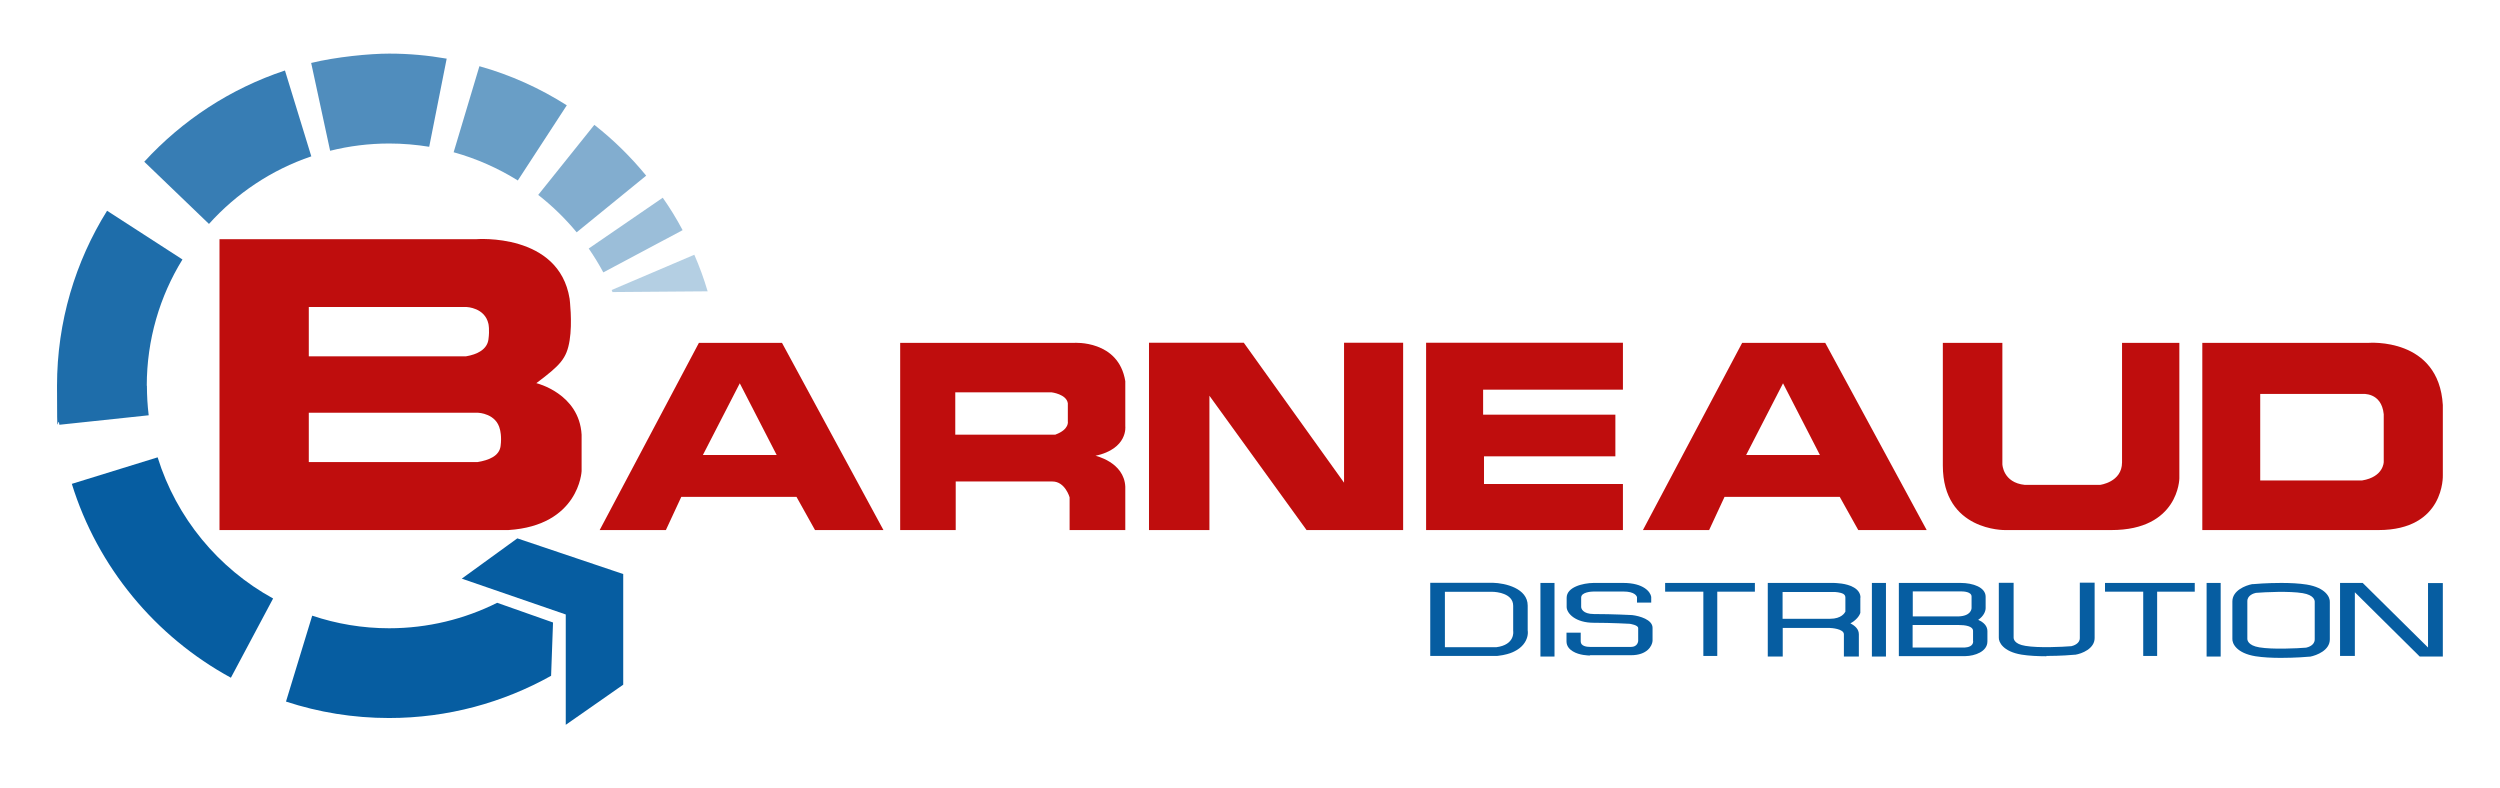
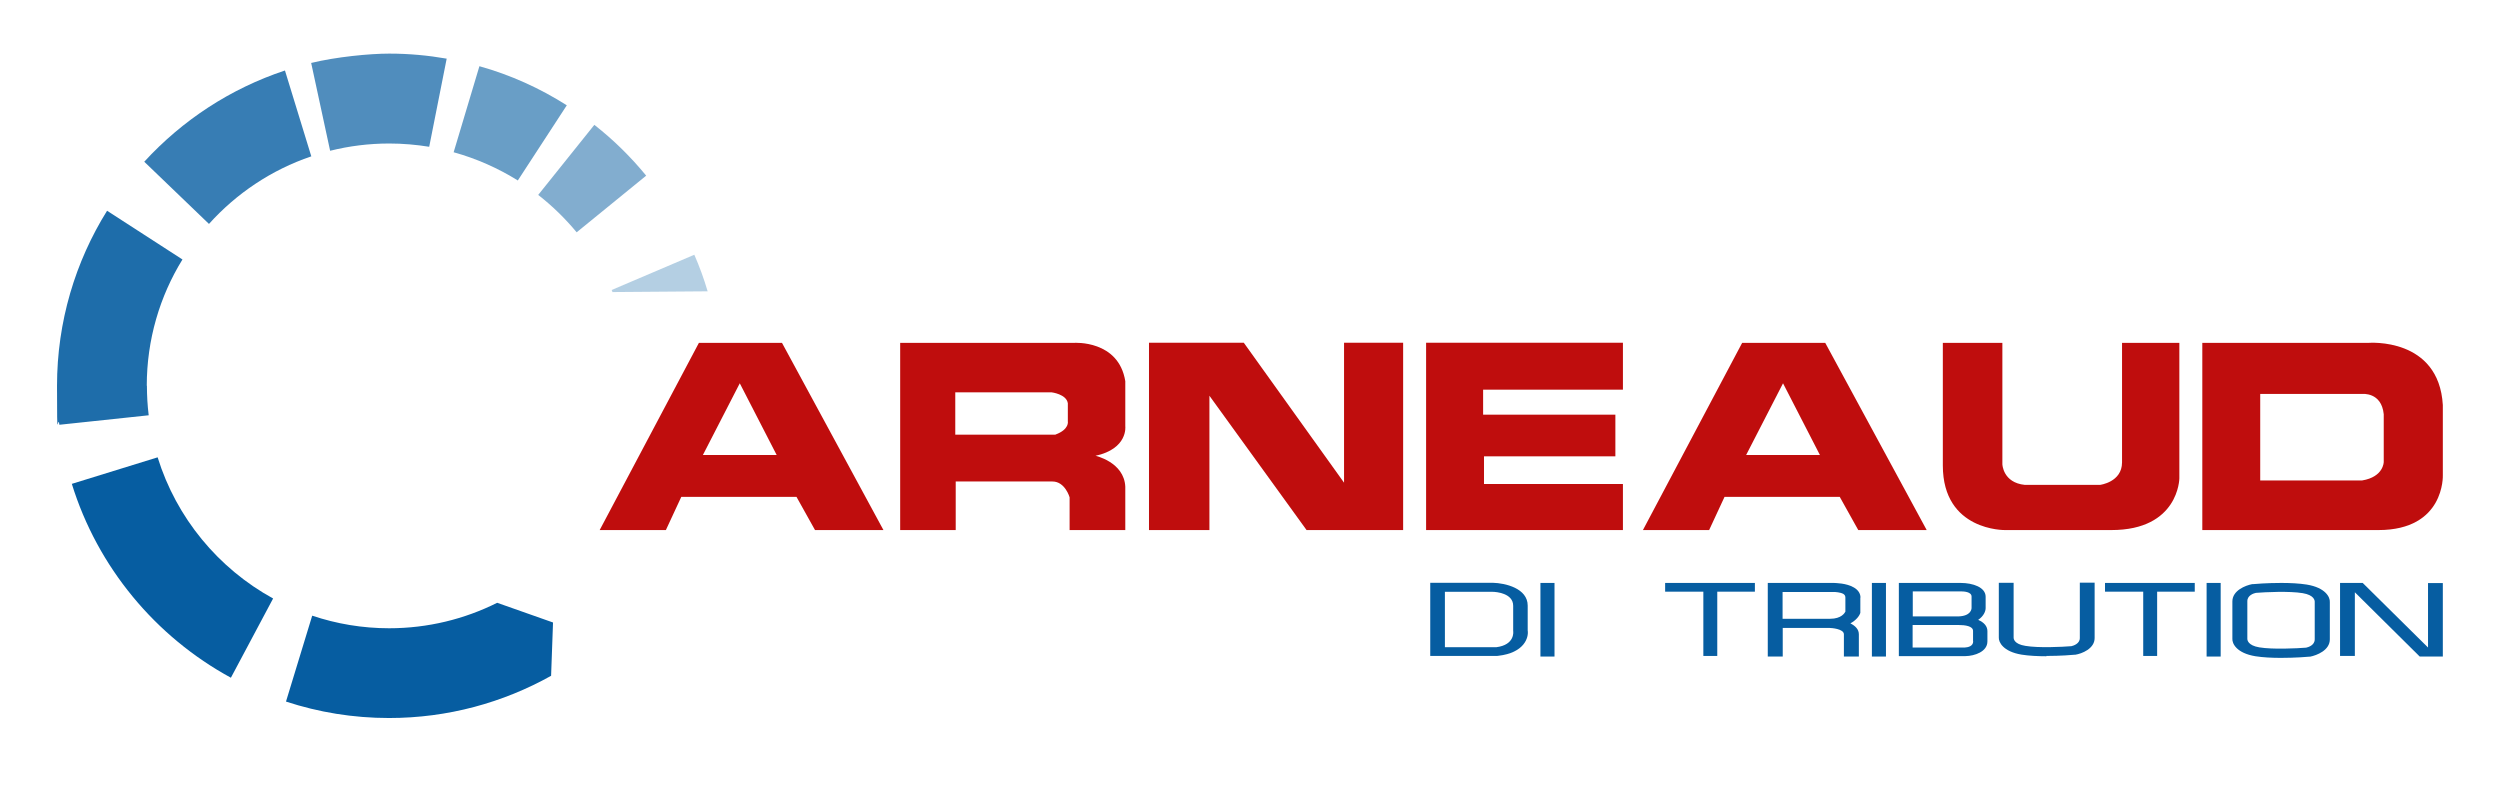
<svg xmlns="http://www.w3.org/2000/svg" viewBox="0 0 1688 532">
  <defs>
    <style>.cls-8{fill:#065da1}.cls-9{fill:#bf0d0d}</style>
  </defs>
  <g id="Calque_1">
    <g id="cercle_interrompu">
      <path d="M99.1 260.5c0-31.2 8.8-60.5 24.1-85.3l-50.9-32.9c-21.4 34.3-33.8 74.9-33.8 118.2s.5 17.7 1.6 26.3l60.3-6.4c-.8-6.5-1.2-13.2-1.2-20z" fill="#065da1" opacity=".9" />
      <path d="M262.8 96.9c9.2 0 18.2.8 27 2.2l11.8-59.5c-12.6-2.2-25.5-3.4-38.8-3.4s-35.8 2.2-52.7 6.3l12.8 59.3c12.8-3.2 26.2-4.9 39.9-4.9z" opacity=".7" fill="#065da1" />
      <path d="M210.2 105.6l-17.8-58c-36.8 12.2-69.3 33.6-95 61.6l43.7 42c18.5-20.6 42.2-36.5 69-45.6z" opacity=".8" fill="#065da1" />
      <path d="M349.6 121.9l33.1-50.8c-18.1-11.5-37.9-20.5-59-26.4l-17.4 58.1c15.5 4.3 30.1 10.8 43.4 19.1z" opacity=".6" fill="#065da1" />
      <path d="M413.7 197.2l64.1-.5c-2.5-8.5-5.5-16.7-9-24.7L413 195.8l.6 1.5z" opacity=".3" fill="#065da1" />
      <path d="M389.3 156.9l47-38.3c-10.4-12.7-22.1-24.2-35-34.3l-37.9 47.3c9.6 7.5 18.3 16 26 25.3z" opacity=".5" fill="#065da1" />
-       <path d="M407.4 183.9l53.5-28.5c-4-7.6-8.5-14.9-13.4-21.9l-50 34.3c3.6 5.2 6.9 10.6 9.9 16.2z" opacity=".4" fill="#065da1" />
      <path class="cls-8" d="M106.4 308.8l-57.9 17.9C65.9 383 105 429.9 155.9 457.6l28.5-53.5c-37-20.3-65.3-54.4-78-95.4zm156.4 115.4c-18.2 0-35.6-3-52-8.5l-17.7 58c21.9 7.2 45.3 11.1 69.6 11.1 39.7 0 77-10.4 109.4-28.5l1.3-36-37.7-13.3c-22 11-46.8 17.2-73 17.2z" />
-       <path class="cls-8" d="M311.8 390.7l70.2 24.2v74.5l38.8-27.1v-74.7l-71.5-24.1-37.5 27.2z" />
    </g>
-     <path id="B" class="cls-9" d="M362 258.8c16.3-12.2 20.6-16.6 22.6-28.9s0-28.2 0-28.2c-7.2-44.7-63-40.2-63-40.2H148.2v196.4h195.1c47.8-3.1 49.4-39.8 49.4-39.8v-24.6c-1.6-27.9-30.6-34.8-30.6-34.8zm-153.5-51.5h106.6s12.3.4 14.7 11.4c0 0 .9 3.8 0 10.5s-7.4 10.1-15.2 11.4H208.5v-33.3zM338 301.2c-.9 6.7-7.8 9.5-15.6 10.8H208.5v-33.3h114.4s12.3.4 14.7 11.4c0 0 1.3 4.4.4 11.1z" />
    <path id="A" class="cls-9" d="M527.9 231.5h-56l-67 126.4h44.7l10.4-22.4h77.8l12.5 22.4h46.2L528 231.5zm-53.3 75.7l24.9-48.4 24.9 48.4h-49.8z" />
    <path id="R" class="cls-9" d="M739.5 307.8c22.3-4.8 20.3-20 20.3-20v-30.4c-4.5-28-34.6-25.9-34.6-25.9H607.8v126.4h37.5v-32.8h65.3c8.6 0 11.6 10.7 11.6 10.7v22.1h37.6v-29.3c-.8-16.7-20.3-20.9-20.3-20.9zm-26.9-14.3H645v-28.6h65s10.1 1.2 11 7.4v12.2s1.2 5.4-8.3 8.9z" />
    <path id="N" class="cls-9" d="M775.8 231.4v126.5h40.8v-90.7l65.6 90.7h65.2V231.4h-39.9v94.5l-67.7-94.5h-64z" />
    <path id="E" class="cls-9" d="M962.9 231.4h132.9v31.7h-94.4V280h89.3v28.1H1002v18.7h93.8v31.1H962.9V231.4z" />
    <path id="A-2" data-name="A" class="cls-9" d="M1232.3 231.5h-56l-67 126.4h44.7l10.4-22.4h77.8l12.5 22.4h46.2l-68.5-126.4zm-53.3 75.7l24.9-48.4 24.9 48.4H1179z" />
    <path id="U" class="cls-9" d="M1311.8 231.5h40.2v81.9s.3 12.5 15.2 14h50.7s14.9-1.8 14.9-15.2v-80.7h38.7V323s-.3 34.9-45.9 34.9h-71.8s-42 .8-42-43.6v-82.8z" />
    <path id="D" class="cls-9" d="M1649.4 320.9v-47.4c-2.7-45.9-50.1-42-50.1-42H1487v126.4h118.9c45 0 43.5-37 43.5-37zm-39.9-9s0 10.1-14.6 12.5h-68.8V266h68.8s13.1-1.5 14.6 13.7v32.2z" />
    <path class="cls-8" d="M1011.2 442.9h-45.5v-49.4h42.3c8.3.2 23.5 3.7 23.5 15.4v16.7c.8 4.9-2.3 15.2-19.9 17.2h-.4zm-35.6-5.9h34.7c12.7-1.6 11.5-10.6 11.4-11v-17c0-8.5-11.6-9.4-13.9-9.4h-32.2V437z" id="D-2" data-name="D" />
    <path id="I" class="cls-8" d="M1489.9 393.6h9.5v49.7h-9.5z" />
    <path id="I-2" data-name="I" class="cls-8" d="M1263.9 393.6h9.5v49.7h-9.5z" />
    <path id="I-3" data-name="I" class="cls-8" d="M1040.1 393.6h9.5v49.7h-9.5z" />
-     <path class="cls-8" d="M1073.6 442.6c-1.1 0-7.2-.1-11.6-2.8-2-1.2-4.3-3.3-4.3-6.7v-5.9h9.6-9.6 9.6v5.9c0 3.2 4 3.7 6.4 3.7h27.6c4.3 0 4.8-3.6 4.8-4v-8.7c0-2.1-5.3-2.8-5.6-2.9-.2 0-12-.7-24.4-.7s-18.1-6.3-18.3-10.5v-6.4c0-7.2 10.9-9.9 18.2-10h20c13.8 0 18.4 6.1 18.9 9.4v3.9h-9.6v-3.7c-.2-.7-1.4-3.8-9.2-3.8h-19.9c-1.4 0-8.6.3-8.6 4.1v6.3c0 1 1 4.8 8.6 4.8 13.1 0 25.3.7 25.8.7 5.1.6 13.8 3.1 13.8 8.6v8.9c-.3 3.4-3.7 9.6-14.5 9.6h-27.7z" id="S" />
    <path id="T" class="cls-8" d="M1481.9 393.6h-60.6v5.9h25.8v43.4h9.4v-43.4h25.4v-5.9z" />
    <path id="T-2" data-name="T" class="cls-8" d="M1184.9 393.6h-60.6v5.9h25.8v43.4h9.4v-43.4h25.4v-5.9z" />
    <path id="R-2" data-name="R" class="cls-8" d="M1256.2 403.5c0-2.7-1.5-5.1-4.4-6.8-5.2-3.1-12.7-3-13.5-3.1h-44.7v49.7h10.1V424h31.8c.8 0 9.5.5 9.5 4.3v15h10.1v-15c0-3.4-2.4-5.7-5.7-7.4 4-2.2 6.1-5.1 6.7-7.1v-10.3zm-10.1 9.3c-.5 1-2.7 5-10.4 5h-32.1v-18.1h34.7c.8 0 4.4.2 6.3 1.3.6.4 1.4 1 1.4 2.4v9.4z" />
    <path id="B-2" data-name="B" class="cls-8" d="M1335.7 418.5c3.7-2.5 5-5.8 5-7.9v-7.7c0-6.4-8.7-9.3-16.8-9.3h-41.8V443h45.1c5.9-.1 14.7-2.9 14.7-9.9v-7c0-3.2-2.2-5.8-6.1-7.5zm-11.8-19.2c2.2 0 7.3.3 7.3 3.5v7.7c0 .6-.3 5.4-8.8 5.7h-30.9v-16.9h32.4zm8.4 33.7c0 3.5-3.8 4.1-5.6 4.2h-35.3V422h30.9c4.5 0 9.9.7 9.9 4v7z" />
    <path class="cls-8" d="M1381.7 443.1c-5.8 0-11.9-.3-16.8-1.1-12.5-2.1-15.5-8.5-15.3-11.6v-36.9h10v37c0 .8.3 4.4 8 5.6 8.8 1.5 24.9.7 31 .2 1.3-.3 5.7-1.6 5.7-5.5v-37.4h10v37.4c0 7.2-8.6 10.6-13.2 11.3h-.7c-.6.1-9.1.8-18.6.8z" id="U-2" data-name="U" />
    <path id="O" class="cls-8" d="M1573.1 418v-11.5c.2-3.2-2.8-9.7-15.6-11.8-5-.8-11.2-1.1-17.1-1.1-9.7 0-18.4.7-19 .8h-.7c-4.6.9-13.4 4.3-13.4 11.7v25.2c-.2 3.2 2.8 9.7 15.6 11.8 5 .8 11.2 1.1 17.1 1.1 9.7 0 18.4-.7 19-.8h.7c4.6-.9 13.4-4.3 13.4-11.7V418zm-16 19.3c-6.2.5-22.6 1.3-31.6-.2-7.8-1.3-8.1-5-8.1-5.8v-25.4c0-4 4.4-5.3 5.8-5.6 6.2-.5 22.6-1.3 31.6.2 7.8 1.3 8.1 5 8.1 5.8v25.4c0 4-4.4 5.3-5.8 5.6z" />
    <path class="cls-8" d="M1649.4 443.3h-15.6l-43.8-43.4v43h-10v-49.3h15.3l44.1 43.6v-43.5h10v49.6z" id="N-2" data-name="N" />
  </g>
</svg>